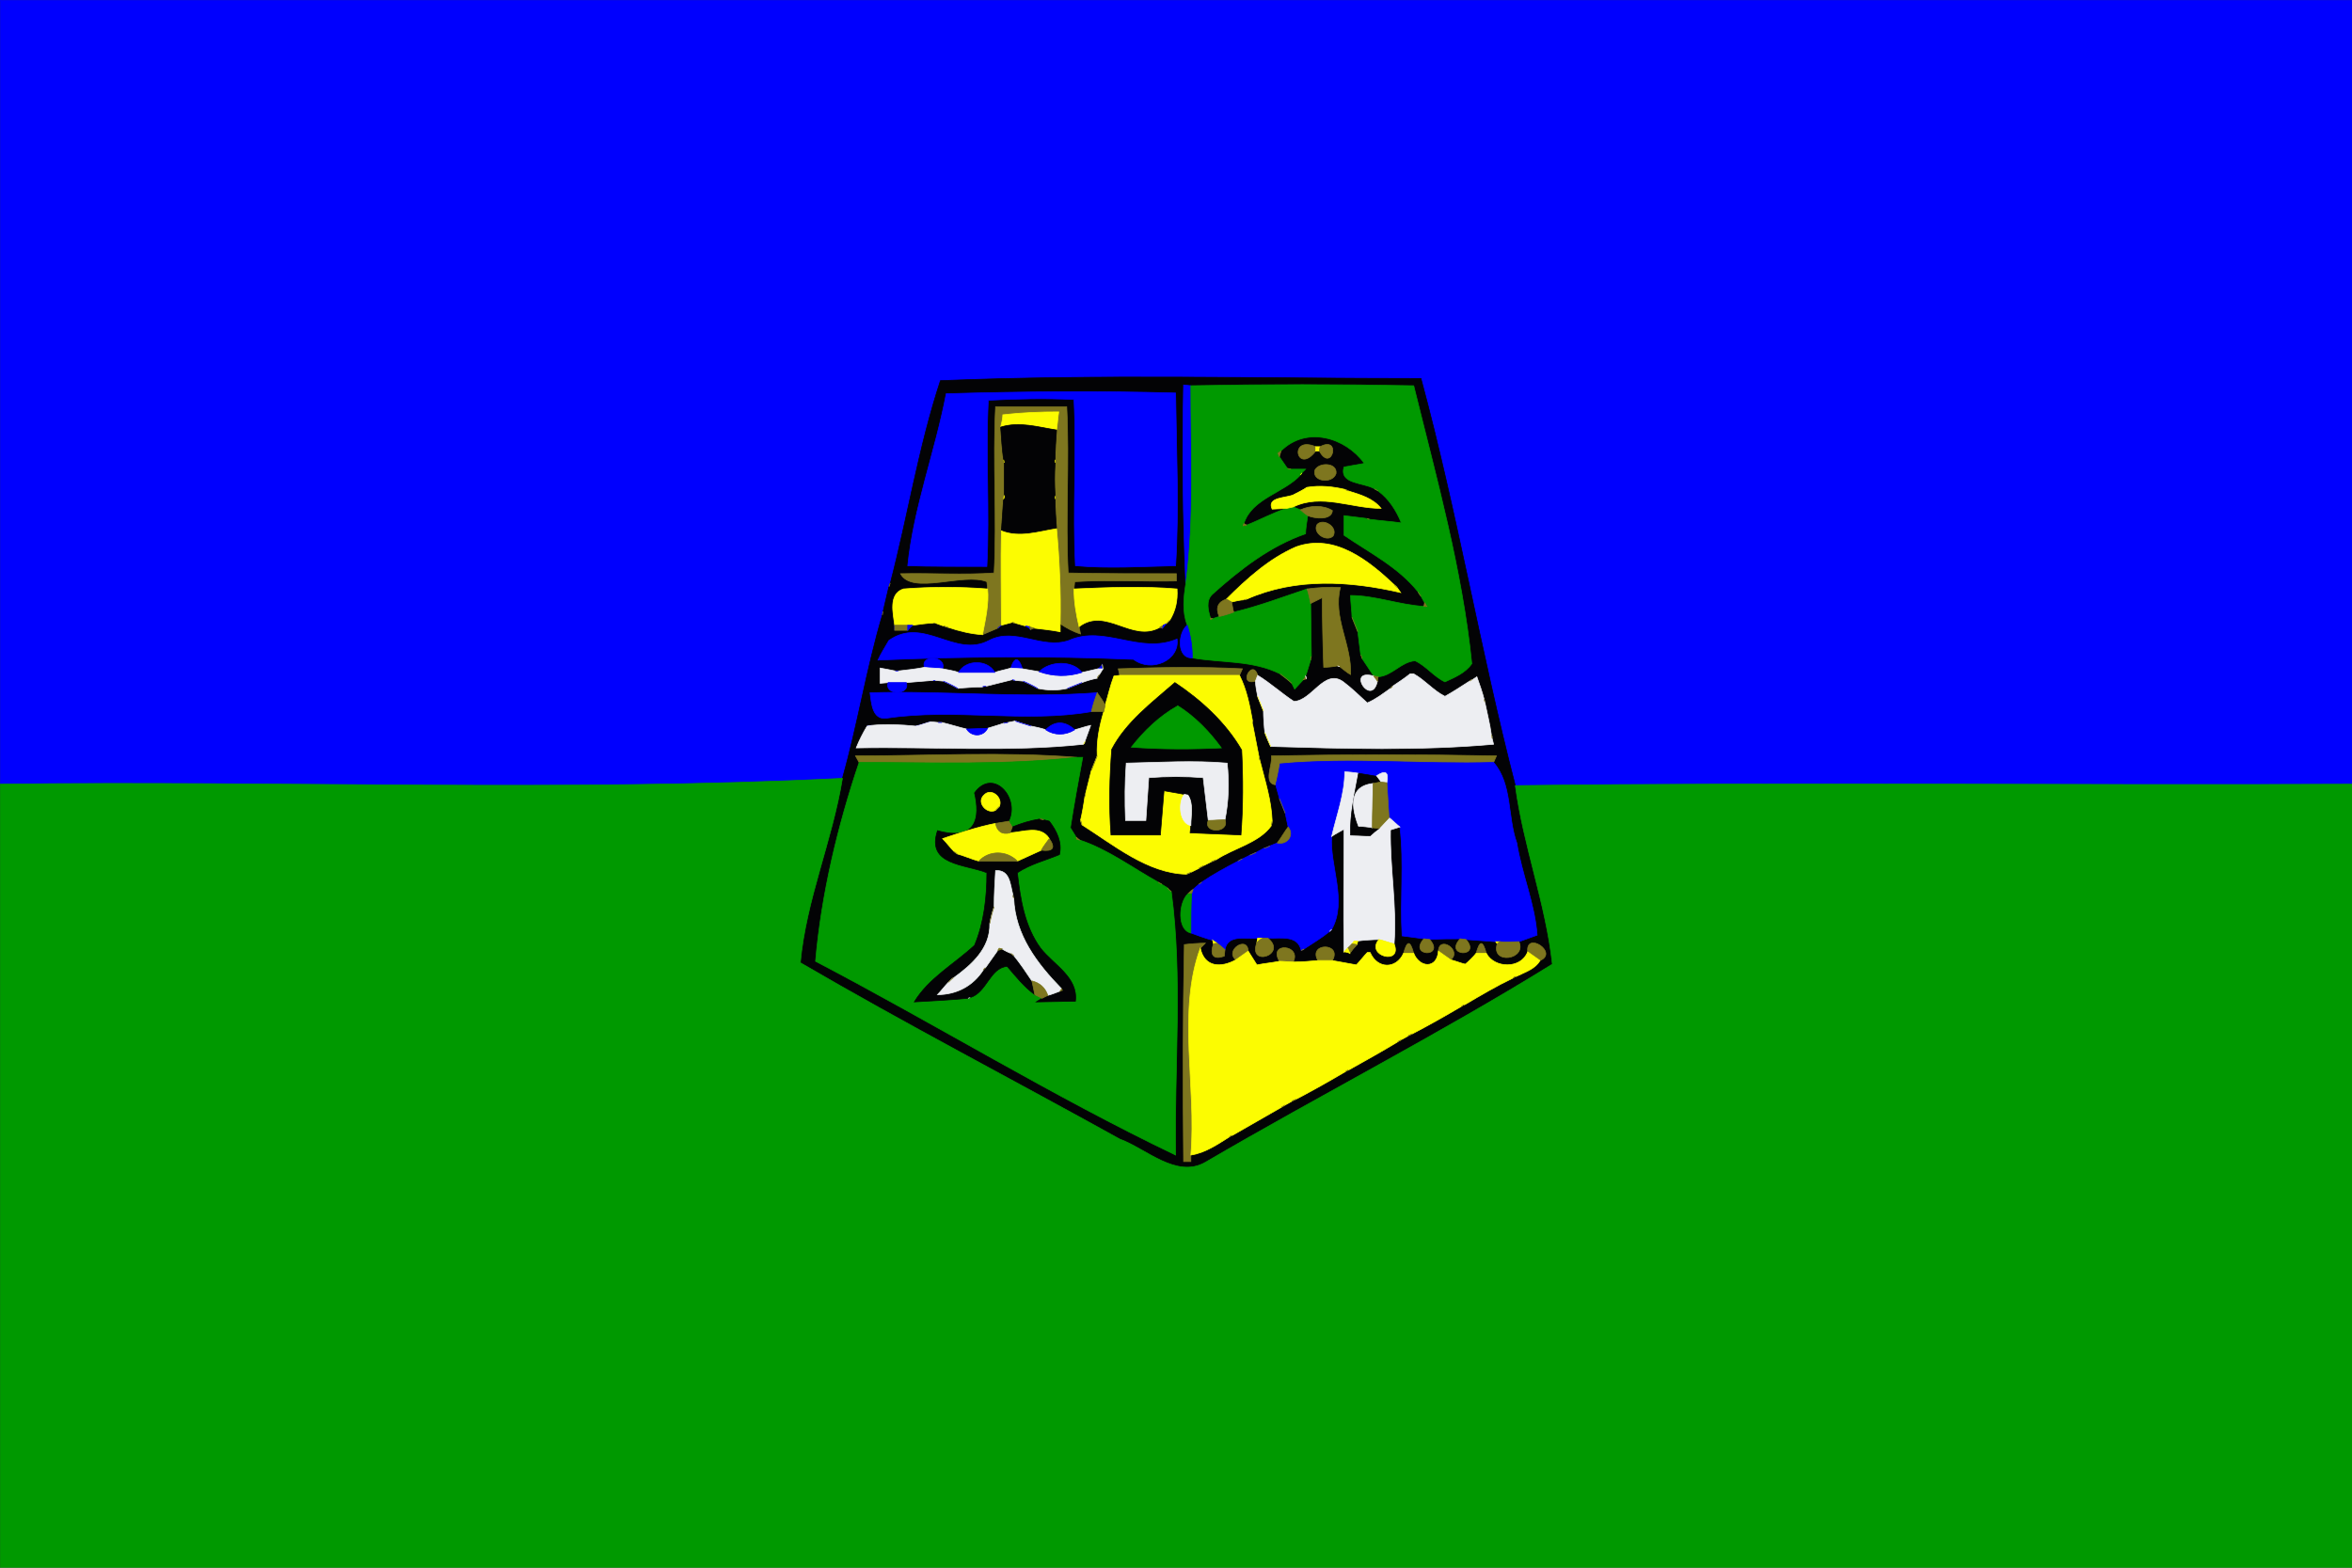
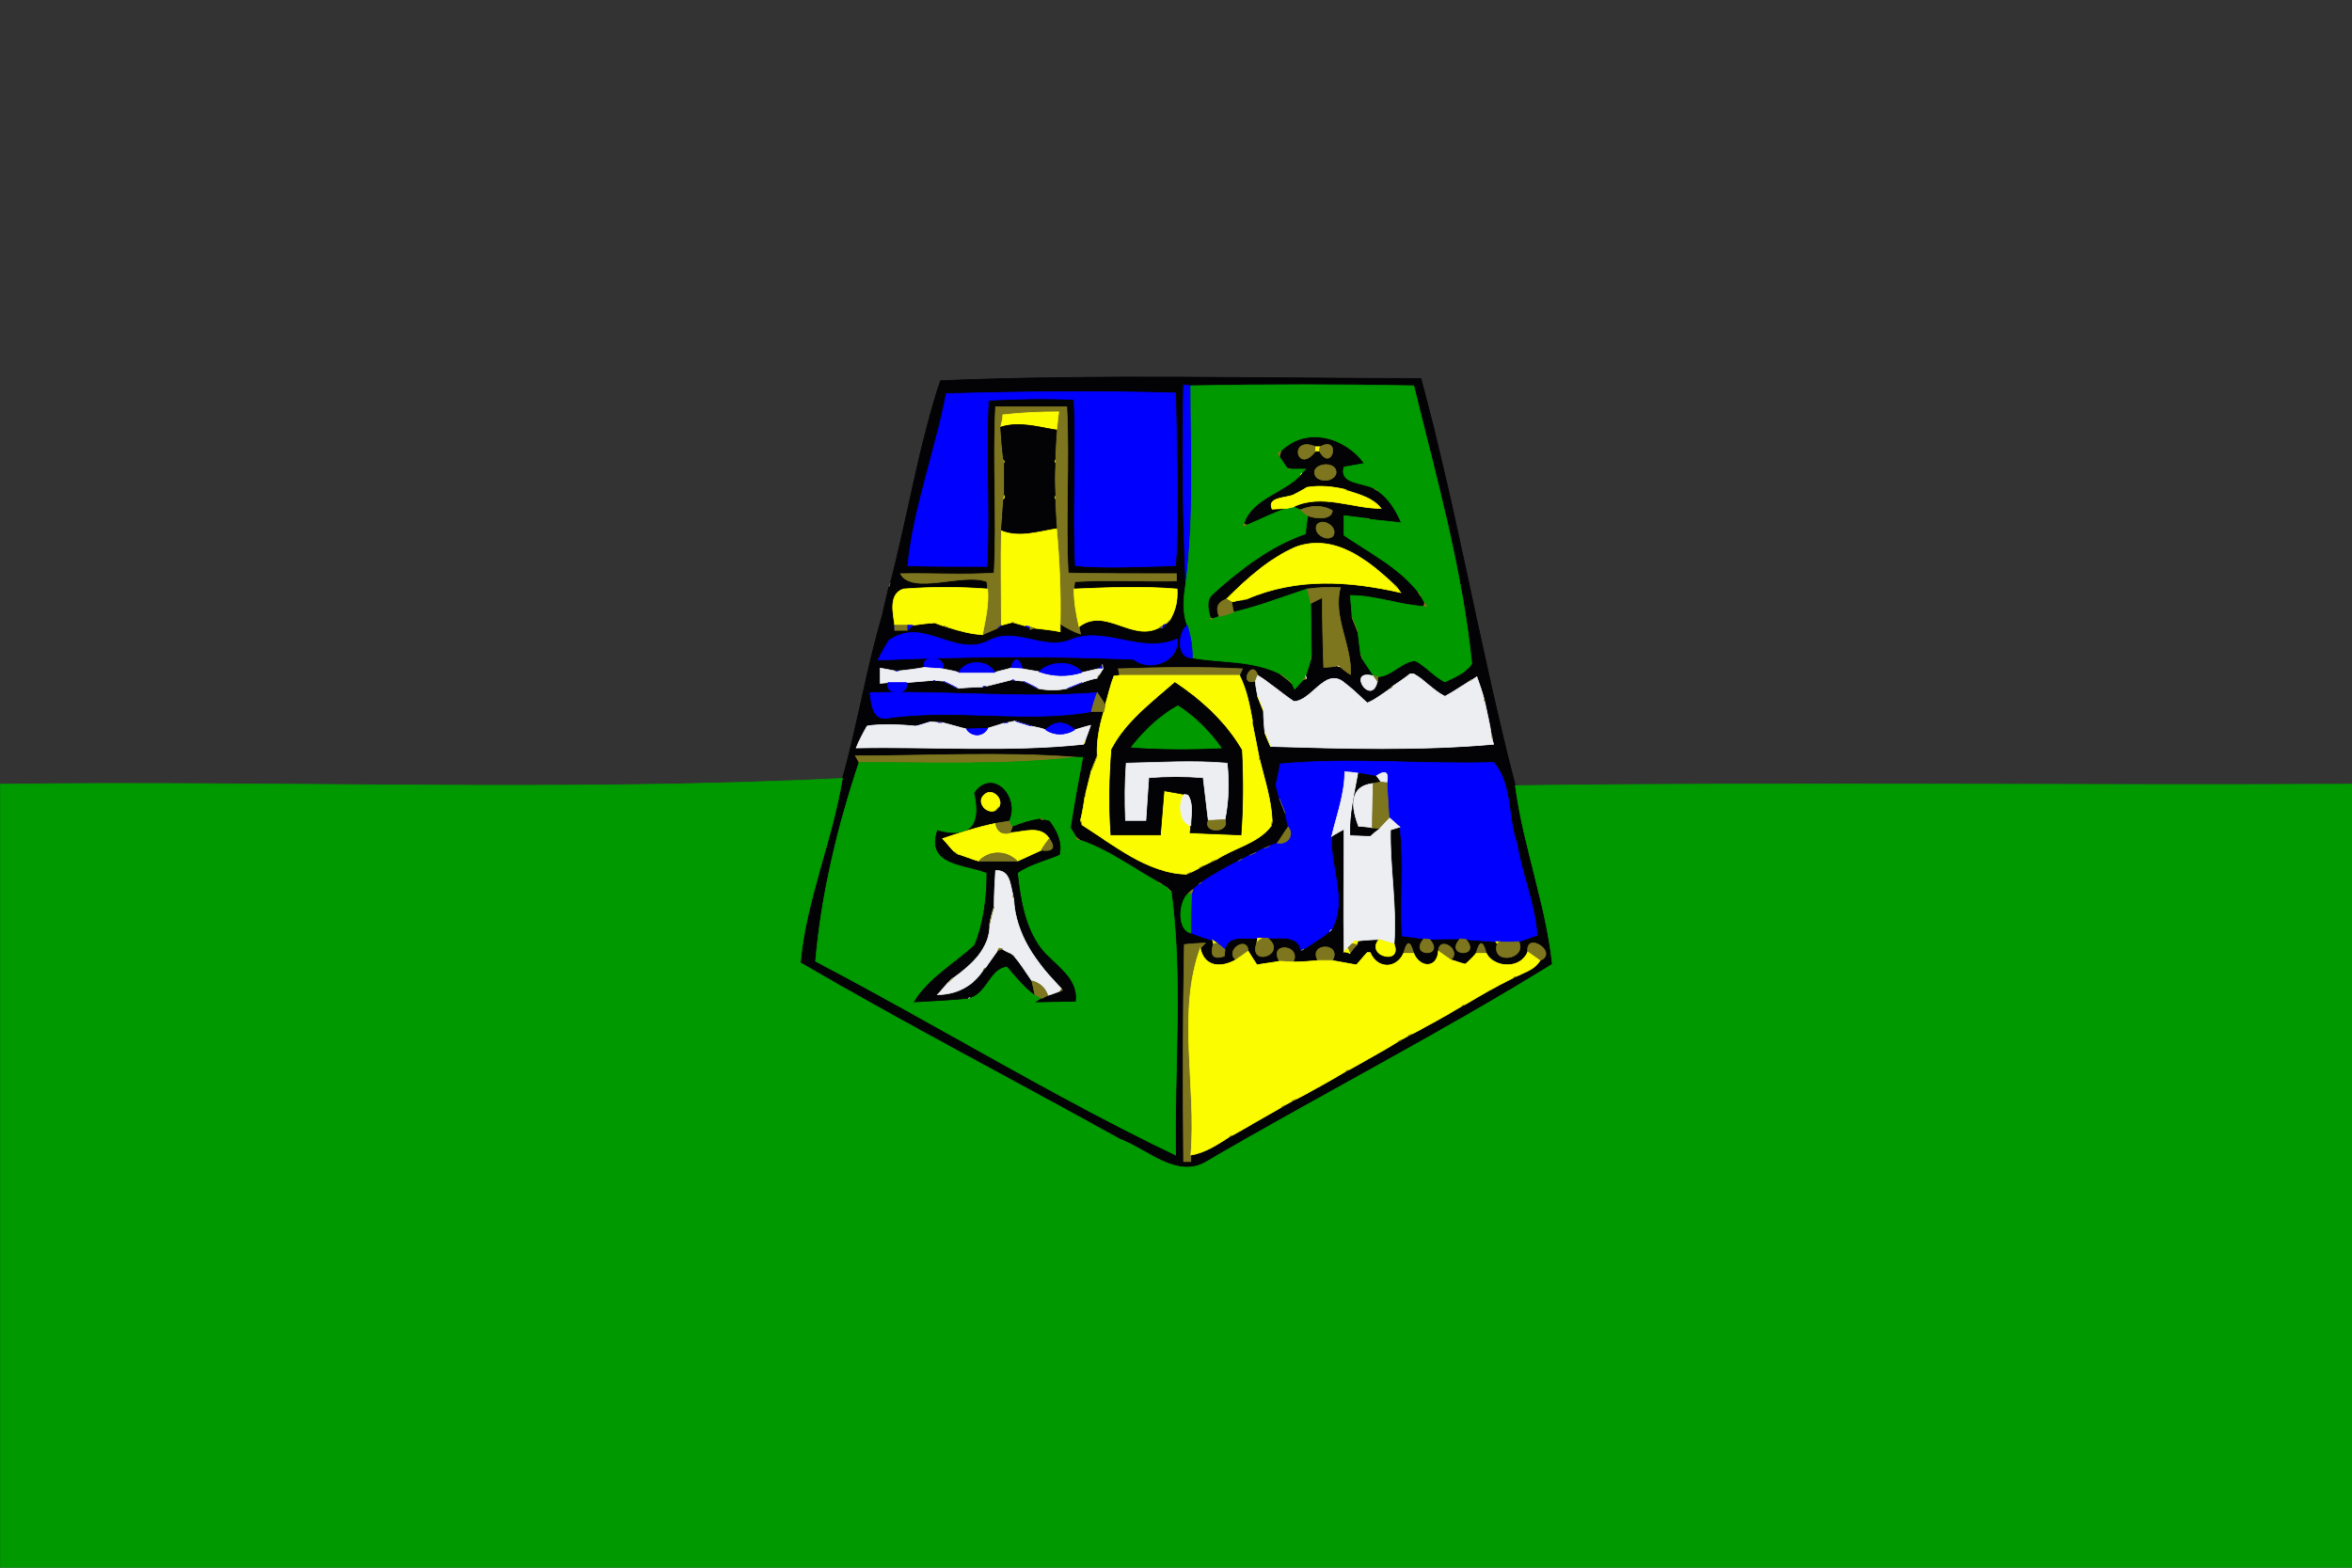
<svg xmlns="http://www.w3.org/2000/svg" xmlns:ns1="http://sodipodi.sourceforge.net/DTD/sodipodi-0.dtd" xmlns:ns2="http://www.inkscape.org/namespaces/inkscape" width="900" height="600" viewBox="0 0 324 216" version="1.0" id="svg2" ns1:version="0.32" ns2:version="0.46" ns1:docname="Flag_of_Rabat_Sale2.svg" ns2:output_extension="org.inkscape.output.svg.inkscape">
  <rect x="0" y="0" width="324" height="216" fill="#333333" stroke="none" />
  <defs id="defs383" />
  <ns1:namedview ns2:window-height="480" ns2:window-width="640" ns2:pageshadow="2" ns2:pageopacity="0.0" guidetolerance="10.0" gridtolerance="10.0" objecttolerance="10.0" borderopacity="1.0" bordercolor="#666666" pagecolor="#ffffff" id="base" showgrid="false" />
  <g id="g2760" transform="matrix(1,0,0,1,4.6858052e-2,4.6842748e-2)">
-     <path id="path4" d="M 0,0 L 324,0 L 324,108 C 285.6,108.2 247.1,107.7 208.7,108.2 C 203.9,89.7 200.7,70.6 195.7,52.1 C 173.6,52.1 151.5,51.5 129.5,52.4 C 126.5,61.5 125,71.1 122.6,80.3 C 122.5,80.4 122.5,80.7 122.4,80.8 C 122.2,81.7 121.8,83.3 121.6,84.2 C 121.6,84.3 121.5,84.6 121.5,84.7 C 119.3,92.1 118.1,99.8 116,107.2 C 77.4,109.1 38.7,107.5 0,108 L 0,0 z" style="fill:#0000fe;stroke:#0000fe;stroke-width:0.094" />
    <path id="path6" d="M 129.5,52.4 C 151.5,51.5 173.6,52.1 195.7,52.1 C 200.7,70.6 203.9,89.7 208.7,108.2 C 209.8,116.5 212.9,124.5 213.8,132.8 C 198.3,142.4 181.9,150.8 166,160.1 C 162,162.4 157.8,158.2 154.2,156.9 C 139.6,148.8 124.6,141 110.2,132.6 C 111,123.9 114.6,115.8 116,107.2 C 118.1,99.8 119.3,92.1 121.5,84.7 C 121.5,84.6 121.6,84.3 121.6,84.2 C 121.8,83.3 122.2,81.7 122.4,80.8 C 122.5,80.7 122.5,80.4 122.6,80.3 C 125,71.1 126.5,61.5 129.5,52.4 z" style="fill:#030305;stroke:#030305;stroke-width:0.094" />
    <path id="path8" d="M 163,53 L 164,53.1 C 164,62.2 164.5,71.3 163.3,80.4 C 162.9,71.2 162.8,62.1 163,53 z" style="fill:#0000fe;stroke:#0000fe;stroke-width:0.094" />
    <path id="path10" d="M 164,53.1 C 174.2,52.9 184.5,52.9 194.7,53.1 C 197.8,65.7 201.4,78.5 202.7,91.4 C 201.8,92.7 200.3,93.3 199,93.9 C 197.5,93.2 196.4,91.7 194.9,91 C 193,91.1 191.7,93.1 189.8,93.2 L 189.2,93.1 C 188.8,92.5 188,91.3 187.6,90.7 C 187.6,90.6 187.5,90.3 187.4,90.2 C 187.3,89.4 187.1,87.8 187,87 C 186.8,86.5 186.4,85.5 186.2,85 C 186.2,84.3 186,82.8 186,82 C 189.4,82 192.7,83.3 196.1,83.5 L 196.5,83.5 C 196.4,83.4 196.3,83.1 196.2,83 L 195.7,82.1 C 195.6,82 195.4,81.7 195.3,81.5 C 192.6,78.1 188.6,76.1 185.1,73.7 C 185.1,73 185.1,71.7 185.1,71 C 185.9,71.1 187.5,71.3 188.3,71.4 C 188.4,71.5 188.6,71.5 188.6,71.5 C 190.1,71.7 191.6,71.8 193,72 C 192.3,70.3 191.3,68.7 189.8,67.6 C 189.7,67.5 189.4,67.4 189.3,67.3 C 187.8,66.4 184.4,66.7 185.1,64.3 C 185.8,64.2 187.2,63.9 187.9,63.8 C 185.3,60.2 179.9,58.6 176.4,62.1 L 176,62.4 L 176.2,62.9 C 176.5,63.3 177,64.1 177.3,64.5 C 177.4,64.5 177.7,64.6 177.8,64.6 C 178.3,64.6 179.3,64.6 179.8,64.6 L 179.3,65.1 C 179.3,65.2 179.1,65.3 179.1,65.4 C 176.8,67.9 172.4,68.6 171.3,72.1 L 171.2,72.4 C 171.3,72.4 171.6,72.3 171.7,72.3 C 173.5,71.6 175.3,70.6 177.2,70 L 178.1,69.8 L 179.1,70.2 C 179.3,70.4 179.8,70.8 180.1,71 C 180,71.6 179.8,72.9 179.8,73.5 C 174.9,75.2 170.8,78.4 167,81.8 C 166,82.7 166.4,84.1 166.7,85.1 L 166.7,85.3 C 166.8,85.3 166.9,85.2 167,85.2 L 167.9,84.9 C 168.4,84.8 169.4,84.5 169.9,84.3 C 173.3,83.5 176.7,82.2 180,81.1 C 180.2,81.6 180.4,82.6 180.5,83.1 C 180.5,84.9 180.6,88.6 180.6,90.4 C 180.5,90.5 180.5,90.8 180.5,90.9 C 180.3,91.5 180,92.6 179.8,93.1 C 179.8,93.3 179.6,93.5 179.5,93.6 C 179.2,93.9 178.6,94.6 178.3,94.9 L 177.9,94.1 C 177.5,93.7 176.7,93.1 176.3,92.8 C 172.5,90.9 168.2,91.3 164.2,90.6 C 164.2,89.1 164,87.6 163.5,86.1 C 162.8,84.2 163,82.3 163.3,80.4 C 164.5,71.3 164,62.2 164,53.1 z" style="fill:#009900;stroke:#009900;stroke-width:0.094" />
    <path id="path12" d="M 130.3,54.2 C 140.8,53.9 151.4,53.8 161.9,54.1 C 162,62 162.4,70 161.9,77.9 C 157.3,78 152.6,78.3 148.1,77.9 C 147.7,70.3 148.3,62.6 147.9,55 C 143.9,54.8 140,54.9 136.1,55.1 C 135.7,62.7 136.3,70.3 135.9,78 C 133.2,78 127.7,78 125,77.9 C 125.8,69.9 128.8,62.1 130.3,54.2 z" style="fill:#0000fe;stroke:#0000fe;stroke-width:0.094" />
    <path id="path14" d="M 137.1,56 C 139.6,56 144.5,56 146.9,56 C 147.3,63.7 146.7,71.3 147.1,78.9 C 150.8,79 158.3,79 162,79 L 162,80 C 157.3,80.1 152.7,79.8 148,80.1 L 147.9,81.1 C 147.9,82.9 148.2,84.6 148.6,86.3 L 148.8,87.3 C 147.8,87 146.9,86.5 146,85.9 C 146.1,81.5 145.9,77.2 145.5,72.8 C 145.4,71.5 145.3,70.1 145.3,68.7 C 145.3,68.6 145.3,68.4 145.3,68.3 C 145.2,66.7 145.2,65.2 145.3,63.7 C 145.3,63.6 145.3,63.4 145.3,63.3 C 145.3,61.9 145.4,60.6 145.5,59.2 C 145.6,58.6 145.7,57.3 145.8,56.7 C 143.2,56.7 140.7,56.8 138.1,57.1 C 138.1,57.6 137.9,58.4 137.8,58.8 C 137.9,60.3 138,61.8 138.2,63.3 L 138.3,63.7 C 138.3,65.2 138.3,66.7 138.3,68.2 L 138.2,68.7 C 138.1,70.2 138,71.6 137.9,73.1 C 137.8,77.5 137.9,81.8 137.9,86.1 C 137.8,86.2 137.5,86.4 137.4,86.5 C 136.9,86.7 135.8,87.2 135.3,87.4 C 135.7,85.3 136.2,83.2 136,81.1 L 135.9,80.1 C 132.7,78.8 125.6,82 124,79 C 128.3,78.9 132.6,79.2 136.9,78.9 C 137.3,71.3 136.7,63.6 137.1,56 z" style="fill:#7e761f;stroke:#7e761f;stroke-width:0.094" />
    <path id="path16" d="M 138.1,57.1 C 140.7,56.8 143.2,56.7 145.8,56.7 C 145.7,57.3 145.6,58.6 145.5,59.2 C 142.9,58.8 140.4,58 137.8,58.8 C 137.9,58.4 138.1,57.6 138.1,57.1 z" style="fill:#fcfc01;stroke:#fcfc01;stroke-width:0.094" />
    <path id="path18" d="M 137.8,58.8 C 140.4,58 142.9,58.8 145.5,59.2 C 145.4,60.6 145.3,61.9 145.3,63.3 L 145.3,63.7 C 145.2,65.2 145.2,66.7 145.3,68.3 L 145.3,68.7 C 145.3,70.1 145.4,71.5 145.5,72.8 C 143,73.2 140.4,74.1 137.9,73.1 C 138,71.6 138.1,70.2 138.2,68.7 C 138.3,68.6 138.3,68.4 138.3,68.2 C 138.3,66.7 138.3,65.2 138.3,63.7 C 138.3,63.6 138.2,63.4 138.2,63.3 C 138,61.8 137.9,60.3 137.8,58.8 z" style="fill:#030305;stroke:#030305;stroke-width:0.094" />
    <path id="path20" d="M 181.2,62.1 C 178.6,65.5 177.4,59.9 181.2,61.5 L 181.2,62.1 z" style="fill:#7e761f;stroke:#7e761f;stroke-width:0.094" />
    <path id="path22" d="M 181.2,61.5 L 181.8,61.5 L 181.7,62.1 L 181.2,62.1 L 181.2,61.5 z" style="fill:#fcfc01;stroke:#fcfc01;stroke-width:0.094" />
    <path id="path24" d="M 181.8,61.5 C 184.8,59.9 183.4,65.2 181.7,62.1 L 181.8,61.5 z" style="fill:#7e761f;stroke:#7e761f;stroke-width:0.094" />
    <path id="path26" d="M 176,62.4 L 176.4,62.1 C 176.4,62.3 176.2,62.7 176.2,62.9 L 176,62.4 z" style="fill:#7e761f;stroke:#7e761f;stroke-width:0.094" />
    <path id="path28" d="M 138.2,63.3 C 138.2,63.4 138.3,63.6 138.3,63.7 L 138.2,63.3 z" style="fill:#fcfc01;stroke:#fcfc01;stroke-width:0.094" />
    <path id="path30" d="M 145.3,63.3 C 145.3,63.4 145.3,63.6 145.3,63.7 L 145.3,63.3 z" style="fill:#fcfc01;stroke:#fcfc01;stroke-width:0.094" />
    <path id="path32" d="M 177.3,64.5 C 177.4,64.5 177.7,64.6 177.8,64.6 C 177.7,64.6 177.4,64.5 177.3,64.5 z" style="fill:#7e761f;stroke:#7e761f;stroke-width:0.094" />
    <path id="path34" d="M 181.1,64.7 C 181.7,63.6 184.2,63.7 184,65.2 C 183.5,66.7 180.6,66.3 181.1,64.7 z" style="fill:#7e761f;stroke:#7e761f;stroke-width:0.094" />
    <path id="path36" d="M 179.1,65.4 C 179.1,65.3 179.3,65.2 179.3,65.1 C 179.3,65.2 179.1,65.3 179.1,65.4 z" style="fill:#fcfc01;stroke:#fcfc01;stroke-width:0.094" />
    <path id="path38" d="M 178.2,68.1 C 178.6,67.9 179.6,67.4 180,67.1 C 179.6,67.4 178.6,67.9 178.2,68.1 z" style="fill:#7e761f;stroke:#7e761f;stroke-width:0.094" />
    <path id="path40" d="M 180,67.1 C 181.8,66.8 183.6,67 185.3,67.4 C 185.4,67.5 185.6,67.5 185.7,67.6 C 187.3,68.1 189.1,68.6 190.2,70 C 186.1,70 182,67.9 178.1,69.8 L 177.2,70 C 176.7,70 175.7,70.1 175.2,70.1 C 174.4,68.4 177.2,68.6 178.2,68.1 C 178.6,67.9 179.6,67.4 180,67.1 z" style="fill:#fcfc01;stroke:#fcfc01;stroke-width:0.094" />
    <path id="path42" d="M 185.3,67.4 C 185.4,67.5 185.6,67.5 185.7,67.6 C 185.6,67.5 185.4,67.5 185.3,67.4 z" style="fill:#7e761f;stroke:#7e761f;stroke-width:0.094" />
    <path id="path44" d="M 189.3,67.3 C 189.4,67.4 189.7,67.5 189.8,67.6 C 189.7,67.5 189.4,67.4 189.3,67.3 z" style="fill:#7e761f;stroke:#7e761f;stroke-width:0.094" />
    <path id="path46" d="M 138.3,68.2 C 138.3,68.4 138.3,68.6 138.2,68.7 L 138.3,68.2 z" style="fill:#fcfc01;stroke:#fcfc01;stroke-width:0.094" />
    <path id="path48" d="M 145.3,68.3 C 145.3,68.4 145.3,68.6 145.3,68.7 L 145.3,68.3 z" style="fill:#fcfc01;stroke:#fcfc01;stroke-width:0.094" />
    <path id="path50" d="M 179.1,70.2 C 180.4,69.6 182.2,69.5 183.5,70.3 C 183.4,71.7 181,71.4 180.1,71 C 179.8,70.8 179.3,70.4 179.1,70.2 z" style="fill:#7e761f;stroke:#7e761f;stroke-width:0.094" />
    <path id="path52" d="M 188.3,71.4 L 188.6,71.5 C 188.6,71.5 188.4,71.5 188.3,71.4 z" style="fill:#7e761f;stroke:#7e761f;stroke-width:0.094" />
    <path id="path54" d="M 171.3,72.1 L 171.7,72.3 C 171.6,72.3 171.3,72.4 171.2,72.4 L 171.3,72.1 z" style="fill:#7e761f;stroke:#7e761f;stroke-width:0.094" />
    <path id="path56" d="M 181.4,72.2 C 182.3,71.3 184.3,72.6 183.6,73.8 C 182.7,74.7 180.7,73.4 181.4,72.2 z" style="fill:#7e761f;stroke:#7e761f;stroke-width:0.094" />
    <path id="path58" d="M 137.9,73.1 C 140.4,74.1 143,73.2 145.5,72.8 C 145.9,77.2 146.1,81.5 146,85.9 L 146,87 C 145.1,86.8 143.3,86.6 142.4,86.5 C 142.2,86.4 141.9,86.4 141.8,86.3 L 141.2,86.2 L 139.8,85.8 C 139.7,85.8 139.5,85.7 139.4,85.7 L 137.9,86.1 C 137.9,81.8 137.8,77.5 137.9,73.1 z" style="fill:#fcfc01;stroke:#fcfc01;stroke-width:0.094" />
    <path id="path60" d="M 178.5,75.3 C 183.8,73.4 188.5,77.2 192.1,80.6 C 192.2,80.7 192.4,80.8 192.4,80.9 L 192.9,81.6 C 185.9,80 178.5,79.5 171.7,82.5 C 171.6,82.5 171.4,82.6 171.3,82.6 C 170.9,82.6 170,82.8 169.6,82.9 L 168.9,82.5 C 171.7,79.7 174.8,76.9 178.5,75.3 z" style="fill:#fcfc01;stroke:#fcfc01;stroke-width:0.094" />
    <path id="path62" d="M 122.4,80.8 C 122.5,80.7 122.5,80.4 122.6,80.3 C 122.5,80.4 122.5,80.7 122.4,80.8 z" style="fill:#7e761f;stroke:#7e761f;stroke-width:0.094" />
    <path id="path64" d="M 192.1,80.6 C 192.2,80.7 192.4,80.8 192.4,80.9 C 192.4,80.8 192.2,80.7 192.1,80.6 z" style="fill:#7e761f;stroke:#7e761f;stroke-width:0.094" />
    <path id="path66" d="M 124.4,81.1 C 128.3,80.8 132.1,80.8 136,81.1 C 136.2,83.2 135.7,85.3 135.3,87.4 C 133.7,87.3 132.1,86.9 130.6,86.4 C 130.4,86.4 130.1,86.2 129.9,86.2 L 128.8,85.8 C 128.7,85.8 128.5,85.8 128.5,85.8 C 127.8,85.8 126.4,86 125.7,86.1 L 125,86.1 C 124.5,86.1 123.7,86.1 123.2,86.1 C 123,84.5 122.3,81.8 124.4,81.1 z" style="fill:#fcfc01;stroke:#fcfc01;stroke-width:0.094" />
    <path id="path68" d="M 147.9,81.1 C 152.6,80.9 157.4,80.7 162.1,81.1 C 162.2,82.7 161.9,84.1 161.1,85.4 C 161,85.5 160.7,85.8 160.6,85.9 L 160.2,86.1 C 160.1,86.2 159.8,86.3 159.7,86.4 C 155.9,88.5 152.3,83.5 148.6,86.3 C 148.2,84.6 147.9,82.9 147.9,81.1 z" style="fill:#fcfc01;stroke:#fcfc01;stroke-width:0.094" />
    <path id="path70" d="M 180,81.1 C 181.6,80.9 183.1,80.8 184.6,80.9 C 183.5,85 186.2,88.8 186,92.9 C 185.6,92.7 184.9,92.1 184.5,91.8 C 184.4,91.8 184.3,91.7 184.2,91.7 C 183.7,91.8 182.8,91.9 182.3,91.9 C 182.2,89.5 182.1,84.7 182.1,82.3 C 181.7,82.5 180.9,82.9 180.5,83.1 C 180.4,82.6 180.2,81.6 180,81.1 z" style="fill:#7e761f;stroke:#7e761f;stroke-width:0.094" />
    <path id="path72" d="M 195.3,81.5 C 195.4,81.7 195.6,82 195.7,82.1 C 195.6,82 195.4,81.7 195.3,81.5 z" style="fill:#7e761f;stroke:#7e761f;stroke-width:0.094" />
    <path id="path74" d="M 167.9,84.9 C 167.4,83.7 167.7,82.9 168.9,82.5 L 169.6,82.9 C 169.7,83.2 169.8,84 169.9,84.3 C 169.4,84.5 168.4,84.8 167.9,84.9 z" style="fill:#7e761f;stroke:#7e761f;stroke-width:0.094" />
    <path id="path76" d="M 171.3,82.6 C 171.4,82.6 171.6,82.5 171.7,82.5 C 171.6,82.5 171.4,82.6 171.3,82.6 z" style="fill:#7e761f;stroke:#7e761f;stroke-width:0.094" />
    <path id="path78" d="M 196.2,83 C 196.3,83.1 196.4,83.4 196.5,83.5 L 196.1,83.5 L 196.2,83 z" style="fill:#7e761f;stroke:#7e761f;stroke-width:0.094" />
-     <path id="path80" d="M 121.5,84.7 C 121.5,84.6 121.6,84.3 121.6,84.2 C 121.6,84.3 121.5,84.6 121.5,84.7 z" style="fill:#7e761f;stroke:#7e761f;stroke-width:0.094" />
    <path id="path82" d="M 128.5,85.8 C 128.5,85.8 128.7,85.8 128.8,85.8 L 128.5,85.8 z" style="fill:#7e761f;stroke:#7e761f;stroke-width:0.094" />
    <path id="path84" d="M 139.4,85.7 C 139.5,85.7 139.7,85.8 139.8,85.8 L 139.4,85.7 z" style="fill:#7e761f;stroke:#7e761f;stroke-width:0.094" />
    <path id="path86" d="M 160.6,85.9 C 160.7,85.8 161,85.5 161.1,85.4 C 161,85.5 160.7,85.8 160.6,85.9 z" style="fill:#7e761f;stroke:#7e761f;stroke-width:0.094" />
    <path id="path88" d="M 166.7,85.1 L 167,85.2 C 166.9,85.2 166.8,85.3 166.7,85.3 L 166.7,85.1 z" style="fill:#7e761f;stroke:#7e761f;stroke-width:0.094" />
    <path id="path90" d="M 186.2,85 C 186.4,85.5 186.8,86.5 187,87 C 186.8,86.5 186.4,85.5 186.2,85 z" style="fill:#7e761f;stroke:#7e761f;stroke-width:0.094" />
    <path id="path92" d="M 123.2,86.8 C 123.2,86.6 123.2,86.3 123.2,86.1 L 123.2,86.8 z" style="fill:#0000fe;stroke:#0000fe;stroke-width:0.094" />
    <path id="path94" d="M 123.2,86.1 C 123.7,86.1 124.5,86.1 125,86.1 L 125,86.8 C 124.5,86.8 123.6,86.8 123.2,86.8 L 123.2,86.1 z" style="fill:#7e761f;stroke:#7e761f;stroke-width:0.094" />
    <path id="path96" d="M 125,86.1 L 125.7,86.1 C 125.5,86.2 125.2,86.6 125,86.8 L 125,86.1 z" style="fill:#0000fe;stroke:#0000fe;stroke-width:0.094" />
    <path id="path98" d="M 129.9,86.2 C 130.1,86.2 130.4,86.4 130.6,86.4 C 130.4,86.4 130.1,86.2 129.9,86.2 z" style="fill:#7e761f;stroke:#7e761f;stroke-width:0.094" />
    <path id="path100" d="M 137.4,86.5 C 137.5,86.4 137.8,86.2 137.9,86.1 C 137.8,86.2 137.5,86.4 137.4,86.5 z" style="fill:#0000fe;stroke:#0000fe;stroke-width:0.094" />
    <path id="path102" d="M 141.2,86.2 L 141.8,86.3 L 141.9,86.7 C 141.8,86.5 141.4,86.3 141.2,86.2 z" style="fill:#0000fe;stroke:#0000fe;stroke-width:0.094" />
    <path id="path104" d="M 141.8,86.3 C 141.9,86.4 142.2,86.4 142.4,86.5 L 141.9,86.7 L 141.8,86.3 z" style="fill:#7e761f;stroke:#7e761f;stroke-width:0.094" />
    <path id="path106" d="M 159.7,86.4 C 159.8,86.3 160.1,86.2 160.2,86.1 L 160.1,86.5 L 159.7,86.4 z" style="fill:#7e761f;stroke:#7e761f;stroke-width:0.094" />
    <path id="path108" d="M 160.2,86.1 L 160.6,85.9 C 160.5,86 160.3,86.3 160.1,86.5 L 160.2,86.1 z" style="fill:#0000fe;stroke:#0000fe;stroke-width:0.094" />
    <path id="path110" d="M 163.5,86.1 C 164,87.6 164.2,89.1 164.2,90.6 C 162,90.7 162.2,87.1 163.5,86.1 z" style="fill:#0000fe;stroke:#0000fe;stroke-width:0.094" />
    <path id="path112" d="M 122.4,88.2 C 127.2,84.8 131.5,90.7 136.2,88.2 C 139.8,86.3 143.5,89.5 147.2,88.2 C 152.1,86 157,90.2 162.1,88 C 162.5,90.9 158.6,92.7 156.1,90.8 C 144.3,90.3 132.6,90.4 120.9,90.9 C 121.3,90 121.9,89.1 122.4,88.2 z" style="fill:#0000fe;stroke:#0000fe;stroke-width:0.094" />
    <path id="path114" d="M 180.5,90.9 C 180.5,90.8 180.5,90.5 180.6,90.4 C 180.5,90.5 180.5,90.8 180.5,90.9 z" style="fill:#7e761f;stroke:#7e761f;stroke-width:0.094" />
    <path id="path116" d="M 187.4,90.2 C 187.5,90.3 187.6,90.6 187.6,90.7 C 187.6,90.6 187.5,90.3 187.4,90.2 z" style="fill:#7e761f;stroke:#7e761f;stroke-width:0.094" />
    <path id="path118" d="M 127.3,91.9 C 126.7,90.1 130.4,90.3 129.8,92.1 C 129.1,92 127.9,92 127.3,91.9 z" style="fill:#0000fe;stroke:#0000fe;stroke-width:0.094" />
    <path id="path120" d="M 139.2,92 C 139.7,90.4 140.3,90.5 140.8,92.1 C 140.4,92.1 139.6,92 139.2,92 z" style="fill:#0000fe;stroke:#0000fe;stroke-width:0.094" />
    <path id="path122" d="M 151.2,92.1 C 151.4,92 151.7,91.7 151.8,91.5 L 151.9,92.1 L 151.2,92.1 z" style="fill:#0000fe;stroke:#0000fe;stroke-width:0.094" />
    <path id="path124" d="M 151.8,91.5 C 151.8,91.7 151.9,91.9 151.9,92.1 L 151.8,91.5 z" style="fill:#fcfc01;stroke:#fcfc01;stroke-width:0.094" />
    <path id="path126" d="M 184.2,91.7 C 184.3,91.7 184.4,91.8 184.5,91.8 L 184.2,91.7 z" style="fill:#edeef2;stroke:#edeef2;stroke-width:0.094" />
    <path id="path128" d="M 121.2,92 C 121.8,92.1 122.8,92.3 123.3,92.4 C 123.4,92.4 123.6,92.4 123.7,92.4 C 124.6,92.3 126.4,92.1 127.3,91.9 C 127.9,92 129.1,92 129.8,92.1 C 130.3,92.2 131.5,92.4 132,92.6 C 133.3,92.6 135.7,92.6 137,92.6 C 137.5,92.4 138.6,92.2 139.2,92 C 139.6,92 140.4,92.1 140.8,92.1 C 141.4,92.2 142.5,92.4 143.1,92.5 C 145.1,93.2 147.1,93.2 149,92.6 C 149.6,92.5 150.7,92.2 151.2,92.1 L 151.9,92.1 L 151.4,92.9 C 151.3,93 151.1,93.3 151.1,93.4 C 150.5,93.5 149.5,93.8 149,94 C 148.5,94.2 147.5,94.6 147,94.8 C 145.7,95.1 144.3,95.1 142.9,94.8 C 142.4,94.5 141.4,94 140.9,93.8 L 139.8,93.7 C 139.7,93.7 139.5,93.6 139.4,93.6 C 138.5,93.8 136.7,94.3 135.8,94.5 C 135.6,94.5 135.4,94.5 135.3,94.6 C 134.4,94.6 132.8,94.7 131.9,94.8 C 131.4,94.5 130.4,94 129.9,93.8 L 128.8,93.7 C 128.7,93.7 128.5,93.7 128.5,93.7 C 127.5,93.8 125.7,93.9 124.8,94 C 124.2,94 122.9,94 122.3,94 L 121.2,94.1 C 121.2,93.5 121.2,92.5 121.2,92 z" style="fill:#edeef2;stroke:#edeef2;stroke-width:0.094" />
    <path id="path130" d="M 123.3,92.4 L 123.7,92.4 C 123.6,92.4 123.4,92.4 123.3,92.4 z" style="fill:#0000fe;stroke:#0000fe;stroke-width:0.094" />
    <path id="path132" d="M 132,92.6 C 133,90.8 136,90.8 137,92.6 C 135.7,92.6 133.3,92.6 132,92.6 z" style="fill:#0000fe;stroke:#0000fe;stroke-width:0.094" />
    <path id="path134" d="M 143.1,92.5 C 144.6,91 147.7,90.9 149,92.6 C 147.1,93.2 145.1,93.2 143.1,92.5 z" style="fill:#0000fe;stroke:#0000fe;stroke-width:0.094" />
    <path id="path136" d="M 154,92.1 C 159.7,91.9 165.4,91.8 171.1,92.1 L 170.7,93 C 165.2,93 159.7,93 154.2,93 L 154,92.1 z" style="fill:#7e761f;stroke:#7e761f;stroke-width:0.094" />
    <path id="path138" d="M 172.9,93.8 C 170.4,94.5 172.5,90.6 173.2,93 L 172.9,93.8 z" style="fill:#7e761f;stroke:#7e761f;stroke-width:0.094" />
    <path id="path140" d="M 194.2,92.8 C 194.3,92.8 194.6,92.8 194.7,92.8 L 194.2,92.8 z" style="fill:#7e761f;stroke:#7e761f;stroke-width:0.094" />
    <path id="path142" d="M 128.5,93.7 C 128.5,93.7 128.7,93.7 128.8,93.7 L 128.5,93.7 z" style="fill:#0000fe;stroke:#0000fe;stroke-width:0.094" />
    <path id="path144" d="M 139.4,93.6 C 139.5,93.6 139.7,93.7 139.8,93.7 L 139.4,93.6 z" style="fill:#0000fe;stroke:#0000fe;stroke-width:0.094" />
    <path id="path146" d="M 151.1,93.4 C 151.1,93.3 151.3,93 151.4,92.9 C 151.3,93 151.1,93.3 151.1,93.4 z" style="fill:#7e761f;stroke:#7e761f;stroke-width:0.094" />
    <path id="path148" d="M 153.4,93.1 L 154.2,93 C 159.7,93 165.2,93 170.7,93 C 171.7,95 172.1,97.1 172.5,99.3 C 172.5,99.4 172.5,99.6 172.5,99.7 C 172.8,101.3 173.1,102.8 173.4,104.3 C 173.4,104.4 173.5,104.6 173.5,104.7 C 174.2,107.5 175.1,110.2 175.2,113.1 L 175.1,113.7 C 173.4,116.1 169.9,116.8 167.5,118.4 C 167.3,118.5 167,118.6 166.8,118.7 L 165.8,119.2 C 165.6,119.3 165.2,119.5 165.1,119.6 L 164.1,120.1 C 163.9,120.2 163.6,120.3 163.4,120.4 C 158.1,120.3 153.4,116.4 149,113.6 L 148.8,113 C 149,112.2 149.3,110.5 149.4,109.7 C 149.4,109.6 149.5,109.4 149.5,109.3 C 149.7,108.5 150.1,106.9 150.3,106.1 C 150.5,105.6 150.9,104.6 151.1,104.1 C 151,102 151.4,100 152,98 L 152.2,97.1 C 152.6,95.8 152.9,94.4 153.4,93.1 z" style="fill:#fcfc01;stroke:#fcfc01;stroke-width:0.094" />
    <path id="path150" d="M 173.2,93 C 175,94.1 176.5,95.5 178.2,96.6 C 180.7,96.5 182.4,92 185,93.9 C 186.2,94.8 187.2,95.8 188.3,96.8 C 189.5,96.3 190.5,95.5 191.5,94.8 C 191.6,94.7 191.7,94.6 191.8,94.5 C 192.4,94.1 193.6,93.3 194.2,92.8 L 194.7,92.8 C 196.3,93.7 197.4,95.1 199,95.9 C 200.1,95.3 201.3,94.5 202.4,93.8 C 202.5,93.7 202.7,93.6 202.8,93.6 L 203.4,93.2 C 203.7,94 204.2,95.5 204.4,96.3 C 204.4,96.4 204.5,96.6 204.5,96.7 C 204.8,98.2 205.2,99.7 205.4,101.2 C 205.5,101.3 205.5,101.6 205.5,101.7 L 205.7,102.5 C 195.5,103.4 185.2,103.1 175,102.8 C 174.8,102.4 174.4,101.4 174.2,100.9 C 174.1,100.2 174,98.7 174,97.9 C 173.8,97.4 173.4,96.4 173.2,95.9 C 173.1,95.4 172.9,94.4 172.9,93.8 L 173.2,93 z" style="fill:#edeef2;stroke:#edeef2;stroke-width:0.094" />
    <path id="path152" d="M 176.3,92.8 C 176.7,93.1 177.5,93.7 177.9,94.1 C 177.5,93.7 176.7,93.1 176.3,92.8 z" style="fill:#7e761f;stroke:#7e761f;stroke-width:0.094" />
    <path id="path154" d="M 179.5,93.6 C 179.6,93.5 179.8,93.3 179.8,93.1 L 179.9,93.5 L 179.5,93.6 z" style="fill:#7e761f;stroke:#7e761f;stroke-width:0.094" />
    <path id="path156" d="M 179.8,93.1 C 179.9,93.2 179.9,93.4 179.9,93.5 L 179.8,93.1 z" style="fill:#edeef2;stroke:#edeef2;stroke-width:0.094" />
    <path id="path158" d="M 189.7,93.8 C 188.9,97.5 185.3,92 189.2,93.1 C 189.3,93.3 189.6,93.6 189.7,93.8 z" style="fill:#edeef2;stroke:#edeef2;stroke-width:0.094" />
    <path id="path160" d="M 189.2,93.1 L 189.8,93.2 L 189.7,93.8 C 189.6,93.6 189.3,93.3 189.2,93.1 z" style="fill:#7e761f;stroke:#7e761f;stroke-width:0.094" />
    <path id="path162" d="M 202.4,93.8 C 202.5,93.7 202.7,93.6 202.8,93.6 C 202.7,93.6 202.5,93.7 202.4,93.8 z" style="fill:#7e761f;stroke:#7e761f;stroke-width:0.094" />
    <path id="path164" d="M 122.3,94 C 122.9,94 124.2,94 124.8,94 C 125.4,95.8 121.7,95.8 122.3,94 z" style="fill:#0000fe;stroke:#0000fe;stroke-width:0.094" />
    <path id="path166" d="M 129.9,93.8 C 130.4,94 131.4,94.5 131.9,94.8 C 131.4,94.5 130.4,94 129.9,93.8 z" style="fill:#0000fe;stroke:#0000fe;stroke-width:0.094" />
    <path id="path168" d="M 135.3,94.6 C 135.4,94.5 135.6,94.5 135.8,94.5 C 135.6,94.5 135.4,94.5 135.3,94.6 z" style="fill:#0000fe;stroke:#0000fe;stroke-width:0.094" />
    <path id="path170" d="M 140.9,93.8 C 141.4,94 142.4,94.5 142.9,94.8 C 142.4,94.5 141.4,94 140.9,93.8 z" style="fill:#0000fe;stroke:#0000fe;stroke-width:0.094" />
    <path id="path172" d="M 147,94.8 C 147.5,94.6 148.5,94.2 149,94 C 148.5,94.2 147.5,94.6 147,94.8 z" style="fill:#0000fe;stroke:#0000fe;stroke-width:0.094" />
    <path id="path174" d="M 161.8,94 C 165.4,96.4 168.8,99.5 171,103.3 C 171.2,107.2 171.2,111.1 170.9,115 C 169.2,114.9 165.7,114.8 163.9,114.7 L 164,113.7 C 164,112.3 164.4,110.7 163.6,109.5 L 163.1,109.4 C 162.4,109.3 161,109 160.3,108.9 C 160.2,110.4 159.9,113.5 159.8,115 C 158.1,115 154.7,115 153,115 C 152.7,111 152.8,107.1 153.1,103.2 C 155.1,99.4 158.6,96.8 161.8,94 z" style="fill:#030305;stroke:#030305;stroke-width:0.094" />
    <path id="path176" d="M 191.5,94.8 C 191.6,94.7 191.7,94.6 191.8,94.5 C 191.7,94.6 191.6,94.7 191.5,94.8 z" style="fill:#7e761f;stroke:#7e761f;stroke-width:0.094" />
    <path id="path178" d="M 119.8,95.4 C 130.2,95.1 140.7,96.2 151.1,95.4 C 150.8,96.2 150.5,97.1 150.3,98 C 141.2,99.6 131.4,97.5 122.1,98.9 C 120.1,99.2 120,96.8 119.8,95.4 z" style="fill:#0000fe;stroke:#0000fe;stroke-width:0.094" />
    <path id="path180" d="M 151.1,95.4 C 151.4,95.8 152,96.7 152.2,97.1 L 152,98 C 151.6,98 150.7,98 150.3,98 C 150.5,97.1 150.8,96.2 151.1,95.4 z" style="fill:#7e761f;stroke:#7e761f;stroke-width:0.094" />
    <path id="path182" d="M 173.2,95.9 C 173.4,96.4 173.8,97.4 174,97.9 C 173.8,97.4 173.4,96.4 173.2,95.9 z" style="fill:#fcfc01;stroke:#fcfc01;stroke-width:0.094" />
    <path id="path184" d="M 204.4,96.3 C 204.4,96.4 204.5,96.6 204.5,96.7 C 204.5,96.6 204.4,96.4 204.4,96.3 z" style="fill:#7e761f;stroke:#7e761f;stroke-width:0.094" />
    <path id="path186" d="M 162.2,97.2 C 164.6,98.7 166.6,100.8 168.2,103 C 164.1,103.2 160,103.2 155.8,102.9 C 157.6,100.6 159.7,98.6 162.2,97.2 z" style="fill:#009900;stroke:#009900;stroke-width:0.094" />
    <path id="path188" d="M 119.4,100 C 119.6,100 119.8,100 120,99.9 L 119.4,100 z" style="fill:#0000fe;stroke:#0000fe;stroke-width:0.094" />
    <path id="path190" d="M 126.1,100 C 126.7,99.9 127.7,99.5 128.2,99.4 C 127.7,99.5 126.7,99.9 126.1,100 z" style="fill:#0000fe;stroke:#0000fe;stroke-width:0.094" />
    <path id="path192" d="M 128.2,99.4 L 129.2,99.5 C 129.3,99.5 129.6,99.5 129.7,99.5 C 130.6,99.7 132.2,100.2 133.1,100.4 C 133.8,101.5 135.4,101.5 136,100.3 C 136.6,100.1 137.7,99.8 138.2,99.6 C 138.4,99.6 138.7,99.5 138.8,99.5 L 139.8,99.3 C 140.3,99.5 141.4,99.8 142,100 C 142.5,100.1 143.5,100.3 144,100.5 C 145.2,101.3 146.7,101.3 148,100.5 C 148.5,100.4 149.6,100 150.2,99.9 C 150,100.4 149.6,101.6 149.4,102.1 C 149.4,102.2 149.3,102.4 149.2,102.5 C 138.9,103.6 128.3,102.8 117.9,103 C 118.3,102 118.8,101 119.4,100 L 120,99.9 C 122,99.7 124.1,99.8 126.1,100 C 126.7,99.9 127.7,99.5 128.2,99.4 z" style="fill:#edeef2;stroke:#edeef2;stroke-width:0.094" />
    <path id="path194" d="M 129.2,99.5 C 129.3,99.5 129.6,99.5 129.7,99.5 C 129.6,99.5 129.3,99.5 129.2,99.5 z" style="fill:#0000fe;stroke:#0000fe;stroke-width:0.094" />
    <path id="path196" d="M 138.2,99.6 C 138.4,99.6 138.7,99.5 138.8,99.5 C 138.7,99.5 138.4,99.6 138.2,99.6 z" style="fill:#0000fe;stroke:#0000fe;stroke-width:0.094" />
    <path id="path198" d="M 139.8,99.3 C 140.3,99.5 141.4,99.8 142,100 C 141.4,99.8 140.3,99.5 139.8,99.3 z" style="fill:#0000fe;stroke:#0000fe;stroke-width:0.094" />
    <path id="path200" d="M 150.2,99.9 C 150.7,99.3 150.7,99.3 150.2,99.9 z" style="fill:#7e761f;stroke:#7e761f;stroke-width:0.094" />
    <path id="path202" d="M 172.5,99.3 C 172.5,99.4 172.5,99.6 172.5,99.7 C 172.5,99.6 172.5,99.4 172.5,99.3 z" style="fill:#7e761f;stroke:#7e761f;stroke-width:0.094" />
    <path id="path204" d="M 133.1,100.4 C 133.8,100.4 135.3,100.3 136,100.3 C 135.4,101.5 133.8,101.5 133.1,100.4 z" style="fill:#0000fe;stroke:#0000fe;stroke-width:0.094" />
    <path id="path206" d="M 144,100.5 C 145.3,99.2 146.7,99.3 148,100.5 C 146.7,101.3 145.2,101.3 144,100.5 z" style="fill:#0000fe;stroke:#0000fe;stroke-width:0.094" />
    <path id="path208" d="M 174.2,100.9 C 174.4,101.4 174.8,102.4 175,102.8 C 174.8,102.4 174.4,101.4 174.2,100.9 z" style="fill:#fcfc01;stroke:#fcfc01;stroke-width:0.094" />
    <path id="path210" d="M 205.4,101.2 C 205.5,101.3 205.5,101.6 205.5,101.7 C 205.5,101.6 205.5,101.3 205.4,101.2 z" style="fill:#7e761f;stroke:#7e761f;stroke-width:0.094" />
    <path id="path212" d="M 149.2,102.5 C 149.3,102.4 149.4,102.2 149.4,102.1 C 149.4,102.2 149.3,102.4 149.2,102.5 z" style="fill:#fcfc01;stroke:#fcfc01;stroke-width:0.094" />
    <path id="path214" d="M 117.8,104.1 C 128,104.1 138.1,103.5 148.3,104.3 C 138.3,105.4 128.3,105 118.3,105 L 117.8,104.1 z" style="fill:#7e761f;stroke:#7e761f;stroke-width:0.094" />
    <path id="path216" d="M 148.3,104.3 L 149.1,104.3 C 148.5,107.5 147.9,110.8 147.4,114 C 147.6,114.3 148,115 148.2,115.3 L 148.3,115.6 L 148.7,115.7 C 152.6,117 155.9,119.5 159.5,121.5 C 159.6,121.6 159.9,121.7 160,121.8 L 160.8,122.3 C 160.9,122.5 161.2,122.7 161.3,122.8 C 162.9,134.6 161.7,147.1 161.9,159.1 C 145,151 128.9,141.1 112.3,132.4 C 113.1,123.1 115.4,113.6 118.3,105 C 128.3,105 138.3,105.4 148.3,104.3 z" style="fill:#009900;stroke:#009900;stroke-width:0.094" />
    <path id="path218" d="M 150.3,106.1 C 150.5,105.6 150.9,104.6 151.1,104.1 C 150.9,104.6 150.5,105.6 150.3,106.1 z" style="fill:#7e761f;stroke:#7e761f;stroke-width:0.094" />
    <path id="path220" d="M 173.4,104.3 C 173.4,104.4 173.5,104.6 173.5,104.7 C 173.5,104.6 173.4,104.4 173.4,104.3 z" style="fill:#7e761f;stroke:#7e761f;stroke-width:0.094" />
-     <path id="path222" d="M 175.1,104.1 C 185.4,103.9 195.8,103.9 206.1,104.1 L 205.7,105 C 195.9,105.3 186.1,104.3 176.3,105.2 C 176.2,105.9 175.9,107.4 175.7,108.1 C 173.9,107.9 175.3,105.3 175.1,104.1 z" style="fill:#7e761f;stroke:#7e761f;stroke-width:0.094" />
    <path id="path224" d="M 155.1,105.1 C 159.7,105 164.4,104.7 169,105.1 C 169.3,107.8 169.2,110.4 168.7,112.9 C 168.1,112.9 167,113 166.4,113 C 166.2,111.5 165.9,108.6 165.7,107.1 C 163.2,106.9 160.7,106.9 158.2,107.1 C 158.1,108.5 157.9,111.5 157.8,113 C 157.1,113 155.7,113 155,113 C 154.9,110.3 154.9,107.7 155.1,105.1 z" style="fill:#edeef2;stroke:#edeef2;stroke-width:0.094" />
    <path id="path226" d="M 176.3,105.2 C 186.1,104.3 195.9,105.3 205.7,105 C 208.3,108 207.6,112.5 208.9,116.1 C 209.6,120.4 211.4,124.5 211.7,128.8 C 211.1,129 209.8,129.5 209.2,129.7 C 208.3,129.7 207.4,129.8 206.5,129.7 C 206.3,129.7 206.1,129.7 206,129.7 C 204.6,129.6 203.3,129.5 201.9,129.4 L 201.1,129.3 C 199.7,129.3 198.3,129.3 196.9,129.4 L 196.1,129.3 C 195.4,129.2 193.9,129 193.1,128.9 C 192.8,123.9 193.4,118.9 192.8,113.9 C 192.4,113.6 191.7,112.9 191.3,112.6 C 191.2,111 191.1,109.4 191,107.8 C 191.3,106.3 190.8,106 189.5,106.9 C 188.9,106.8 187.7,106.6 187.1,106.5 C 186.6,106.4 185.6,106.3 185.2,106.3 C 185.2,109.3 184.1,112.2 183.4,115.2 C 183.1,119.2 185.6,124.1 183.4,128 C 183.3,128.1 183.2,128.2 183.1,128.3 C 182,129.2 180.8,129.9 179.6,130.7 L 179.2,130.9 C 178.7,128.7 176.3,129.3 174.6,129.2 L 173.9,129.2 L 173.2,129.2 C 171.6,129.4 169.1,128.6 168.7,130.8 C 168.5,130.6 167.9,130.1 167.6,129.9 C 167.5,129.8 167.1,129.6 167,129.5 C 166.2,129.3 164.8,128.8 164,128.5 C 164,126.7 164,124.9 164.1,123.1 L 164.3,122.5 L 165.1,121.8 C 165.2,121.7 165.4,121.6 165.5,121.5 C 167.1,120.4 168.8,119.5 170.5,118.6 C 170.7,118.5 171,118.3 171.1,118.3 L 172.1,117.8 C 172.3,117.7 172.8,117.5 173,117.4 L 174.1,116.8 C 174.3,116.8 174.7,116.6 174.9,116.5 L 175.9,116.1 C 177.3,116.4 178.3,115 177.4,113.9 C 177.3,113.4 177.1,112.5 177,112 C 176.8,111.5 176.4,110.5 176.2,110 C 176.1,109.5 175.8,108.6 175.7,108.1 C 175.9,107.4 176.2,105.9 176.3,105.2 z" style="fill:#0000fe;stroke:#0000fe;stroke-width:0.094" />
    <path id="path228" d="M 185.2,106.3 C 185.6,106.3 186.6,106.4 187.1,106.5 C 186.6,109.3 185.9,112.1 186,115 C 186.7,115 188,115.1 188.7,115.1 C 189,114.8 189.6,114.3 189.9,114.1 C 190.3,113.7 191,112.9 191.3,112.6 C 191.7,112.9 192.4,113.6 192.8,113.9 C 192.5,114 191.8,114.2 191.5,114.3 C 191.4,119.5 192.4,124.8 192,130 C 191.5,129.9 190.4,129.5 189.9,129.4 C 189.2,129.4 187.7,129.5 187,129.6 L 186.5,129.6 L 186.2,130 L 185.6,130.6 L 185.1,131.1 C 185,125.4 185.1,119.8 185.1,114.2 C 184.6,114.5 183.8,114.9 183.4,115.2 C 184.1,112.2 185.2,109.3 185.2,106.3 z" style="fill:#edeef2;stroke:#edeef2;stroke-width:0.094" />
    <path id="path230" d="M 189.5,106.9 C 190.8,106 191.3,106.3 191,107.8 L 190.1,107.7 L 189.5,106.9 z" style="fill:#edeef2;stroke:#edeef2;stroke-width:0.094" />
    <path id="path232" d="M 0,108 C 38.7,107.5 77.4,109.1 116,107.2 C 114.6,115.8 111,123.9 110.2,132.6 C 124.6,141 139.6,148.8 154.2,156.9 C 157.8,158.2 162,162.4 166,160.1 C 181.9,150.8 198.3,142.4 213.8,132.8 C 212.9,124.5 209.8,116.5 208.7,108.2 C 247.1,107.7 285.6,108.2 324,108 L 324,216 L 0,216 L 0,108 z" style="fill:#009900;stroke:#009900;stroke-width:0.094" />
    <path id="path234" d="M 186,115 C 185.9,112.1 186.6,109.3 187.1,106.5 C 187.7,106.6 188.9,106.8 189.5,106.9 L 190.1,107.7 L 189.1,107.9 C 186.4,108.2 185.7,110.2 187.1,113.8 C 187.6,113.8 188.5,113.9 189,114 L 189.9,114.1 C 189.6,114.3 189,114.8 188.7,115.1 C 188,115.1 186.7,115 186,115 z" style="fill:#030305;stroke:#030305;stroke-width:0.094" />
    <path id="path236" d="M 134.2,109.2 C 136.7,105.7 140.5,109.8 138.9,113.1 C 138.5,113.2 137.6,113.3 137.1,113.4 C 134.6,113.9 132.2,114.7 129.8,115.5 C 130.2,115.9 131,116.9 131.4,117.3 C 131.5,117.4 131.7,117.5 131.8,117.6 C 132.6,117.8 134,118.4 134.8,118.6 C 136.1,118.6 138.8,118.6 140.1,118.6 C 141.2,118.1 142.3,117.6 143.4,117.1 C 145,117.3 145.4,116.8 144.5,115.5 C 143.3,113.6 140.9,114.6 139.1,114.7 L 139.4,113.9 C 140.6,113.4 141.9,113 143.2,112.8 L 143.7,112.9 L 144.5,113.1 C 145.5,114.4 146.3,116 145.9,117.7 C 144,118.5 141.9,119 140.1,120.2 C 140.5,123.8 141.1,127.6 143.3,130.6 C 145.1,132.9 148.5,134.6 148.1,137.9 L 142.7,138 L 143.5,137.5 L 144.3,137.1 C 144.7,137 145.5,136.7 146,136.5 C 146,136.5 146.2,136.4 146.3,136.4 L 146.2,136.2 C 142.8,132.7 139.8,128.8 139.6,123.7 C 139.5,123.6 139.5,123.4 139.5,123.3 C 139.1,121.8 139.1,119.8 137.1,119.9 C 137,121.6 136.9,123.2 136.9,124.9 C 136.7,125.4 136.4,126.6 136.3,127.2 C 136.4,130.6 133.8,132.9 131.3,134.7 C 131.2,134.7 131,134.9 130.9,135 C 130.8,135.1 130.7,135.2 130.6,135.3 C 130.2,135.7 129.5,136.6 129.1,137 C 131.7,137 134,135.8 135.4,133.6 C 135.5,133.5 135.6,133.3 135.7,133.3 C 136.1,132.7 137,131.5 137.4,130.9 C 137.5,130.9 137.8,130.8 138,130.7 C 138.3,130.9 138.9,131.2 139.2,131.3 C 139.3,131.4 139.5,131.5 139.6,131.6 C 140.5,132.7 141.3,133.9 142.1,135.1 C 142.2,135.5 142.4,136.5 142.5,137 C 141,135.9 139.9,134.5 138.7,133.1 C 136.3,133.3 135.9,136.7 133.6,137.4 C 133.6,137.4 133.4,137.5 133.3,137.5 C 131.4,137.7 127.7,137.9 125.9,138 C 127.9,134.7 131.4,132.8 134.2,130.2 C 135.5,127.1 135.9,123.6 135.9,120.2 C 132.9,119 127.5,119.2 129.1,114.4 C 134.5,115.9 135,112.6 134.2,109.2 z" style="fill:#030305;stroke:#030305;stroke-width:0.094" />
    <path id="path238" d="M 187.1,113.8 C 185.7,110.2 186.4,108.2 189.1,107.9 C 189.1,109.9 189,112 189,114 C 188.5,113.9 187.6,113.8 187.1,113.8 z" style="fill:#edeef2;stroke:#edeef2;stroke-width:0.094" />
    <path id="path240" d="M 189.1,107.9 L 190.1,107.7 L 191,107.8 C 191.1,109.4 191.2,111 191.3,112.6 C 191,112.9 190.3,113.7 189.9,114.1 L 189,114 C 189,112 189.1,109.9 189.1,107.9 z" style="fill:#7e761f;stroke:#7e761f;stroke-width:0.094" />
    <path id="path242" d="M 135.5,109.5 C 136.5,108.4 138.2,109.9 137.6,111.1 C 137.5,111.2 137.2,111.5 137.1,111.6 C 135.9,112.2 134.4,110.5 135.5,109.5 z" style="fill:#fcfc01;stroke:#fcfc01;stroke-width:0.094" />
    <path id="path244" d="M 149.4,109.7 C 149.4,109.6 149.5,109.4 149.5,109.3 C 149.5,109.4 149.4,109.6 149.4,109.7 z" style="fill:#7e761f;stroke:#7e761f;stroke-width:0.094" />
    <path id="path246" d="M 163.1,109.4 L 163.6,109.5 C 164.4,110.7 164,112.3 164,113.7 C 162.4,113.4 162.2,110.5 163.1,109.4 z" style="fill:#edeef2;stroke:#edeef2;stroke-width:0.094" />
    <path id="path248" d="M 176.2,110 C 176.4,110.5 176.8,111.5 177,112 C 176.8,111.5 176.4,110.5 176.2,110 z" style="fill:#7e761f;stroke:#7e761f;stroke-width:0.094" />
    <path id="path250" d="M 137.1,111.6 C 137.2,111.5 137.5,111.2 137.6,111.1 C 137.5,111.2 137.2,111.5 137.1,111.6 z" style="fill:#7e761f;stroke:#7e761f;stroke-width:0.094" />
    <path id="path252" d="M 143.2,112.8 C 143.3,112.8 143.6,112.8 143.7,112.9 L 143.2,112.8 z" style="fill:#7e761f;stroke:#7e761f;stroke-width:0.094" />
    <path id="path254" d="M 129.8,115.5 C 132.2,114.7 134.6,113.9 137.1,113.4 C 137.3,114.5 138,115 139.1,114.7 C 140.9,114.6 143.3,113.6 144.5,115.5 C 144.2,115.9 143.6,116.7 143.4,117.1 C 142.3,117.6 141.2,118.1 140.1,118.6 C 138.6,117.1 136.2,117.1 134.8,118.6 C 134,118.4 132.6,117.8 131.8,117.6 C 131.7,117.5 131.5,117.4 131.4,117.3 C 131,116.9 130.2,115.9 129.8,115.5 z" style="fill:#fcfc01;stroke:#fcfc01;stroke-width:0.094" />
    <path id="path256" d="M 137.1,113.4 C 137.6,113.3 138.5,113.2 138.9,113.1 L 139.4,113.9 L 139.1,114.7 C 138,115 137.3,114.5 137.1,113.4 z" style="fill:#7e761f;stroke:#7e761f;stroke-width:0.094" />
    <path id="path258" d="M 149,113.6 C 148.9,113.4 148.9,113.1 148.8,113 L 149,113.6 z" style="fill:#7e761f;stroke:#7e761f;stroke-width:0.094" />
    <path id="path260" d="M 166.4,113 C 167,113 168.1,112.9 168.7,112.9 C 169.4,114.8 165.6,114.8 166.4,113 z" style="fill:#7e761f;stroke:#7e761f;stroke-width:0.094" />
    <path id="path262" d="M 175.2,113.1 C 175.2,113.3 175.1,113.5 175.1,113.7 L 175.2,113.1 z" style="fill:#7e761f;stroke:#7e761f;stroke-width:0.094" />
    <path id="path264" d="M 177.4,113.9 C 178.3,115 177.3,116.4 175.9,116.1 C 176.3,115.6 177,114.4 177.4,113.9 z" style="fill:#7e761f;stroke:#7e761f;stroke-width:0.094" />
-     <path id="path266" d="M 148.2,115.3 C 148.3,115.4 148.6,115.6 148.7,115.7 L 148.3,115.6 L 148.2,115.3 z" style="fill:#7e761f;stroke:#7e761f;stroke-width:0.094" />
+     <path id="path266" d="M 148.2,115.3 C 148.3,115.4 148.6,115.6 148.7,115.7 L 148.3,115.6 z" style="fill:#7e761f;stroke:#7e761f;stroke-width:0.094" />
    <path id="path268" d="M 143.4,117.1 C 143.6,116.7 144.2,115.9 144.5,115.5 C 145.4,116.8 145,117.3 143.4,117.1 z" style="fill:#7e761f;stroke:#7e761f;stroke-width:0.094" />
    <path id="path270" d="M 174.1,116.8 C 174.3,116.8 174.7,116.6 174.9,116.5 C 174.7,116.6 174.3,116.8 174.1,116.8 z" style="fill:#7e761f;stroke:#7e761f;stroke-width:0.094" />
    <path id="path272" d="M 131.4,117.3 C 131.5,117.4 131.7,117.5 131.8,117.6 C 131.7,117.5 131.5,117.4 131.4,117.3 z" style="fill:#7e761f;stroke:#7e761f;stroke-width:0.094" />
    <path id="path274" d="M 172.1,117.8 C 172.3,117.7 172.8,117.5 173,117.4 C 172.8,117.5 172.3,117.7 172.1,117.8 z" style="fill:#7e761f;stroke:#7e761f;stroke-width:0.094" />
    <path id="path276" d="M 134.8,118.6 C 136.2,117.1 138.6,117.1 140.1,118.6 C 138.8,118.6 136.1,118.6 134.8,118.6 z" style="fill:#7e761f;stroke:#7e761f;stroke-width:0.094" />
    <path id="path278" d="M 166.8,118.7 C 167,118.6 167.3,118.5 167.5,118.4 C 167.3,118.5 167,118.6 166.8,118.7 z" style="fill:#7e761f;stroke:#7e761f;stroke-width:0.094" />
    <path id="path280" d="M 170.5,118.6 C 170.7,118.5 171,118.3 171.1,118.3 C 171,118.3 170.7,118.5 170.5,118.6 z" style="fill:#7e761f;stroke:#7e761f;stroke-width:0.094" />
    <path id="path282" d="M 165.1,119.6 C 165.2,119.5 165.6,119.3 165.8,119.2 C 165.6,119.3 165.2,119.5 165.1,119.6 z" style="fill:#7e761f;stroke:#7e761f;stroke-width:0.094" />
    <path id="path284" d="M 137.1,119.9 C 139.1,119.8 139.1,121.8 139.5,123.3 C 139.5,123.4 139.5,123.6 139.6,123.7 C 139.8,128.8 142.8,132.7 146.2,136.2 L 146,136.5 C 145.5,136.7 144.7,137 144.3,137.1 C 143.9,136 143.2,135.4 142.1,135.1 C 141.3,133.9 140.5,132.7 139.6,131.6 C 139.5,131.5 139.3,131.4 139.2,131.3 C 138.9,131.2 138.3,130.9 138,130.7 L 137.6,130.6 L 137.4,130.9 C 137,131.5 136.1,132.7 135.7,133.3 C 135.6,133.3 135.5,133.5 135.4,133.6 C 134,135.8 131.7,137 129.1,137 C 129.5,136.6 130.2,135.7 130.6,135.3 C 130.7,135.2 130.8,135.1 130.9,135 C 131,134.9 131.2,134.7 131.3,134.7 C 133.8,132.9 136.4,130.6 136.3,127.2 C 136.4,126.6 136.7,125.4 136.9,124.9 C 136.9,123.2 137,121.6 137.1,119.9 z" style="fill:#edeef2;stroke:#edeef2;stroke-width:0.094" />
    <path id="path286" d="M 163.4,120.4 C 163.6,120.3 163.9,120.2 164.1,120.1 C 163.9,120.2 163.6,120.3 163.4,120.4 z" style="fill:#7e761f;stroke:#7e761f;stroke-width:0.094" />
    <path id="path288" d="M 159.5,121.5 C 159.6,121.6 159.9,121.7 160,121.8 C 159.9,121.7 159.6,121.6 159.5,121.5 z" style="fill:#7e761f;stroke:#7e761f;stroke-width:0.094" />
    <path id="path290" d="M 165.1,121.8 C 165.2,121.7 165.4,121.6 165.5,121.5 C 165.4,121.6 165.2,121.7 165.1,121.8 z" style="fill:#7e761f;stroke:#7e761f;stroke-width:0.094" />
    <path id="path292" d="M 160.8,122.3 C 160.9,122.5 161.2,122.7 161.3,122.8 C 161.2,122.7 160.9,122.5 160.8,122.3 z" style="fill:#7e761f;stroke:#7e761f;stroke-width:0.094" />
    <path id="path294" d="M 163.6,123.1 C 163.8,122.9 164.1,122.6 164.3,122.5 L 164.1,123.1 L 163.6,123.1 z" style="fill:#7e761f;stroke:#7e761f;stroke-width:0.094" />
    <path id="path296" d="M 139.5,123.3 C 139.5,123.4 139.5,123.6 139.6,123.7 C 139.5,123.6 139.5,123.4 139.5,123.3 z" style="fill:#7e761f;stroke:#7e761f;stroke-width:0.094" />
    <path id="path298" d="M 163.6,123.1 L 164.1,123.1 C 164,124.9 164,126.7 164,128.5 C 162.1,128.1 162.3,124.3 163.6,123.1 z" style="fill:#009900;stroke:#009900;stroke-width:0.094" />
    <path id="path300" d="M 136.3,127.2 C 136.4,126.6 136.7,125.4 136.9,124.9 C 136.7,125.4 136.4,126.6 136.3,127.2 z" style="fill:#7e761f;stroke:#7e761f;stroke-width:0.094" />
    <path id="path302" d="M 183.1,128.3 C 183.2,128.2 183.3,128.1 183.4,128 C 183.3,128.1 183.2,128.2 183.1,128.3 z" style="fill:#edeef2;stroke:#edeef2;stroke-width:0.094" />
    <path id="path304" d="M 167,129.5 C 167.1,129.6 167.5,129.8 167.6,129.9 L 167.1,130 L 167,129.5 z" style="fill:#fcfc01;stroke:#fcfc01;stroke-width:0.094" />
    <path id="path306" d="M 173.2,129.2 L 173.9,129.2 C 173.7,129.3 173.3,129.6 173.1,129.8 L 173.2,129.2 z" style="fill:#fcfc01;stroke:#fcfc01;stroke-width:0.094" />
    <path id="path308" d="M 173.9,129.2 L 174.6,129.2 C 177.4,131.5 171.8,133.3 173.1,129.8 C 173.3,129.6 173.7,129.3 173.9,129.2 z" style="fill:#7e761f;stroke:#7e761f;stroke-width:0.094" />
    <path id="path310" d="M 186.5,129.6 L 187,129.6 L 186.9,130.1 L 186.2,130 L 186.5,129.6 z" style="fill:#fcfc01;stroke:#fcfc01;stroke-width:0.094" />
    <path id="path312" d="M 189.9,129.4 C 190.4,129.5 191.5,129.9 192,130 C 193.2,133 188,131.7 189.9,129.4 z" style="fill:#fcfc01;stroke:#fcfc01;stroke-width:0.094" />
    <path id="path314" d="M 196.1,129.3 L 196.9,129.4 C 199.1,131.9 193.9,131.8 196.1,129.3 z" style="fill:#7e761f;stroke:#7e761f;stroke-width:0.094" />
    <path id="path316" d="M 201.1,129.3 L 201.9,129.4 C 204.1,131.9 198.8,131.8 201.1,129.3 z" style="fill:#7e761f;stroke:#7e761f;stroke-width:0.094" />
    <path id="path318" d="M 206,129.7 C 206.1,129.7 206.3,129.7 206.5,129.7 L 206.2,130 L 206,129.7 z" style="fill:#fcfc01;stroke:#fcfc01;stroke-width:0.094" />
    <path id="path320" d="M 206.5,129.7 C 207.4,129.8 208.3,129.7 209.2,129.7 C 210.3,132.2 205.3,132.9 206.2,130 L 206.5,129.7 z" style="fill:#7e761f;stroke:#7e761f;stroke-width:0.094" />
    <path id="path322" d="M 137.6,130.6 L 138,130.7 C 137.8,130.8 137.5,130.9 137.4,130.9 L 137.6,130.6 z" style="fill:#7e761f;stroke:#7e761f;stroke-width:0.094" />
    <path id="path324" d="M 163.1,130.1 C 163.8,130 165.3,129.9 166,129.9 L 165.3,130.6 C 162.1,139.3 164.8,149.7 164,159.1 L 164,160 L 163,160 C 162.9,150 162.9,140.1 163.1,130.1 z" style="fill:#7e761f;stroke:#7e761f;stroke-width:0.094" />
    <path id="path326" d="M 167.1,130 L 167.6,129.9 C 167.9,130.1 168.5,130.6 168.7,130.8 L 168.6,131.7 C 167.1,132.2 166.6,131.6 167.1,130 z" style="fill:#7e761f;stroke:#7e761f;stroke-width:0.094" />
    <path id="path328" d="M 170.2,132.2 C 168.6,130.9 171.8,128.8 171.9,131 C 171.5,131.3 170.6,131.9 170.2,132.2 z" style="fill:#7e761f;stroke:#7e761f;stroke-width:0.094" />
    <path id="path330" d="M 176.2,132.4 C 174.6,129.7 179.3,130.1 178.1,132.5 C 177.6,132.5 176.7,132.4 176.2,132.4 z" style="fill:#7e761f;stroke:#7e761f;stroke-width:0.094" />
    <path id="path332" d="M 181.5,132.3 C 180.1,129.8 184.9,129.8 183.5,132.3 C 183,132.3 182,132.3 181.5,132.3 z" style="fill:#7e761f;stroke:#7e761f;stroke-width:0.094" />
    <path id="path334" d="M 186.2,130 L 186.9,130.1 C 186.6,130.4 186.1,131 185.9,131.3 L 185.6,130.6 L 186.2,130 z" style="fill:#7e761f;stroke:#7e761f;stroke-width:0.094" />
    <path id="path336" d="M 188.3,131.2 C 188.4,131.2 188.6,131.2 188.7,131.2 L 188.3,131.2 z" style="fill:#7e761f;stroke:#7e761f;stroke-width:0.094" />
    <path id="path338" d="M 193.3,131.3 C 193.8,129.5 194.2,129.5 194.7,131.3 C 194.3,131.3 193.7,131.3 193.3,131.3 z" style="fill:#7e761f;stroke:#7e761f;stroke-width:0.094" />
    <path id="path340" d="M 198.1,131 C 198.2,128.8 201.4,130.9 199.8,132.2 C 199.4,131.9 198.5,131.3 198.1,131 z" style="fill:#7e761f;stroke:#7e761f;stroke-width:0.094" />
    <path id="path342" d="M 203.3,131.3 C 203.8,129.5 204.2,129.5 204.7,131.3 C 204.3,131.3 203.7,131.3 203.3,131.3 z" style="fill:#7e761f;stroke:#7e761f;stroke-width:0.094" />
    <path id="path344" d="M 210.4,131.1 C 210.1,128.2 214.7,131.2 212.1,132.3 C 211.7,132 210.8,131.4 210.4,131.1 z" style="fill:#7e761f;stroke:#7e761f;stroke-width:0.094" />
-     <path id="path346" d="M 139.2,131.3 C 139.3,131.4 139.5,131.5 139.6,131.6 C 139.5,131.5 139.3,131.4 139.2,131.3 z" style="fill:#7e761f;stroke:#7e761f;stroke-width:0.094" />
    <path id="path348" d="M 164,159.1 C 164.8,149.7 162.1,139.3 165.3,130.6 C 165.9,133.3 168.2,133.3 170.2,132.2 C 170.6,131.9 171.5,131.3 171.9,131 C 172.2,131.5 172.8,132.4 173.1,132.9 C 174.1,132.7 175.2,132.6 176.2,132.4 C 176.7,132.4 177.6,132.5 178.1,132.5 C 179.2,132.5 180.4,132.4 181.5,132.3 C 182,132.3 183,132.3 183.5,132.3 C 184.6,132.5 185.7,132.7 186.8,132.9 C 187.2,132.5 187.9,131.6 188.3,131.2 L 188.7,131.2 C 189.7,133.5 192.3,133.5 193.3,131.3 C 193.7,131.3 194.3,131.3 194.7,131.3 C 195.5,133.3 197.9,133.5 198.1,131 C 198.5,131.3 199.4,131.9 199.8,132.2 C 200.3,132.3 201.3,132.7 201.8,132.8 C 202.2,132.5 203,131.7 203.3,131.3 C 203.7,131.3 204.3,131.3 204.7,131.3 C 205.8,133.4 209.5,133.5 210.4,131.1 C 210.8,131.4 211.7,132 212.1,132.3 C 211.4,133.5 210,133.9 208.8,134.5 C 208.7,134.5 208.5,134.6 208.4,134.7 C 206.1,135.8 203.9,137.1 201.7,138.4 C 201.6,138.4 201.4,138.5 201.3,138.6 C 199.1,139.9 196.8,141.2 194.5,142.4 C 194.3,142.5 194,142.6 193.9,142.7 L 193,143.2 C 192.9,143.3 192.6,143.4 192.5,143.5 C 190.2,144.9 188,146.1 185.7,147.4 C 185.6,147.4 185.4,147.5 185.3,147.6 C 183.1,148.9 180.8,150.2 178.5,151.4 C 178.3,151.5 178,151.6 177.9,151.7 L 177,152.2 C 176.9,152.3 176.6,152.4 176.5,152.5 C 174.2,153.8 172,155.1 169.7,156.4 C 169.6,156.4 169.4,156.5 169.3,156.6 C 167.7,157.6 166,158.8 164,159.1 z" style="fill:#fcfc01;stroke:#fcfc01;stroke-width:0.094" />
    <path id="path350" d="M 179.2,130.9 L 179.6,130.7 C 179.5,130.8 179.3,130.9 179.2,130.9 z" style="fill:#7e761f;stroke:#7e761f;stroke-width:0.094" />
    <path id="path352" d="M 185.1,131.1 L 185.6,130.6 L 185.9,131.3 C 185.7,131.2 185.3,131.1 185.1,131.1 z" style="fill:#fcfc01;stroke:#fcfc01;stroke-width:0.094" />
    <path id="path354" d="M 135.4,133.6 C 135.5,133.5 135.6,133.3 135.7,133.3 C 135.6,133.3 135.5,133.5 135.4,133.6 z" style="fill:#7e761f;stroke:#7e761f;stroke-width:0.094" />
    <path id="path356" d="M 130.9,135 C 131,134.9 131.2,134.7 131.3,134.7 C 131.2,134.7 131,134.9 130.9,135 z" style="fill:#7e761f;stroke:#7e761f;stroke-width:0.094" />
    <path id="path358" d="M 208.4,134.7 C 208.5,134.6 208.7,134.5 208.8,134.5 C 208.7,134.5 208.5,134.6 208.4,134.7 z" style="fill:#7e761f;stroke:#7e761f;stroke-width:0.094" />
    <path id="path360" d="M 130.6,135.3 C 130.7,135.2 130.8,135.1 130.9,135 C 130.8,135.1 130.7,135.2 130.6,135.3 z" style="fill:#7e761f;stroke:#7e761f;stroke-width:0.094" />
    <path id="path362" d="M 142.1,135.1 C 143.2,135.4 143.9,136 144.3,137.1 L 143.5,137.5 L 142.5,137 C 142.4,136.5 142.2,135.5 142.1,135.1 z" style="fill:#7e761f;stroke:#7e761f;stroke-width:0.094" />
    <path id="path364" d="M 146.2,136.2 L 146.3,136.4 C 146.2,136.4 146,136.5 146,136.5 L 146.2,136.2 z" style="fill:#7e761f;stroke:#7e761f;stroke-width:0.094" />
    <path id="path366" d="M 133.3,137.5 C 133.4,137.5 133.6,137.4 133.6,137.4 C 133.6,137.4 133.4,137.5 133.3,137.5 z" style="fill:#edeef2;stroke:#edeef2;stroke-width:0.094" />
    <path id="path368" d="M 201.3,138.6 C 201.4,138.5 201.6,138.4 201.7,138.4 C 201.6,138.4 201.4,138.5 201.3,138.6 z" style="fill:#7e761f;stroke:#7e761f;stroke-width:0.094" />
    <path id="path370" d="M 193.9,142.7 C 194,142.6 194.3,142.5 194.5,142.4 C 194.3,142.5 194,142.6 193.9,142.7 z" style="fill:#7e761f;stroke:#7e761f;stroke-width:0.094" />
    <path id="path372" d="M 192.5,143.5 C 192.6,143.4 192.9,143.3 193,143.2 C 192.9,143.3 192.6,143.4 192.5,143.5 z" style="fill:#7e761f;stroke:#7e761f;stroke-width:0.094" />
    <path id="path374" d="M 185.3,147.6 C 185.4,147.5 185.6,147.4 185.7,147.4 C 185.6,147.4 185.4,147.5 185.3,147.6 z" style="fill:#7e761f;stroke:#7e761f;stroke-width:0.094" />
    <path id="path376" d="M 177.9,151.7 C 178,151.6 178.3,151.5 178.5,151.4 C 178.3,151.5 178,151.6 177.9,151.7 z" style="fill:#7e761f;stroke:#7e761f;stroke-width:0.094" />
    <path id="path378" d="M 176.5,152.5 C 176.6,152.4 176.9,152.3 177,152.2 C 176.9,152.3 176.6,152.4 176.5,152.5 z" style="fill:#7e761f;stroke:#7e761f;stroke-width:0.094" />
    <path id="path380" d="M 169.3,156.6 C 169.4,156.5 169.6,156.4 169.7,156.4 C 169.6,156.4 169.4,156.5 169.3,156.6 z" style="fill:#7e761f;stroke:#7e761f;stroke-width:0.094" />
  </g>
</svg>